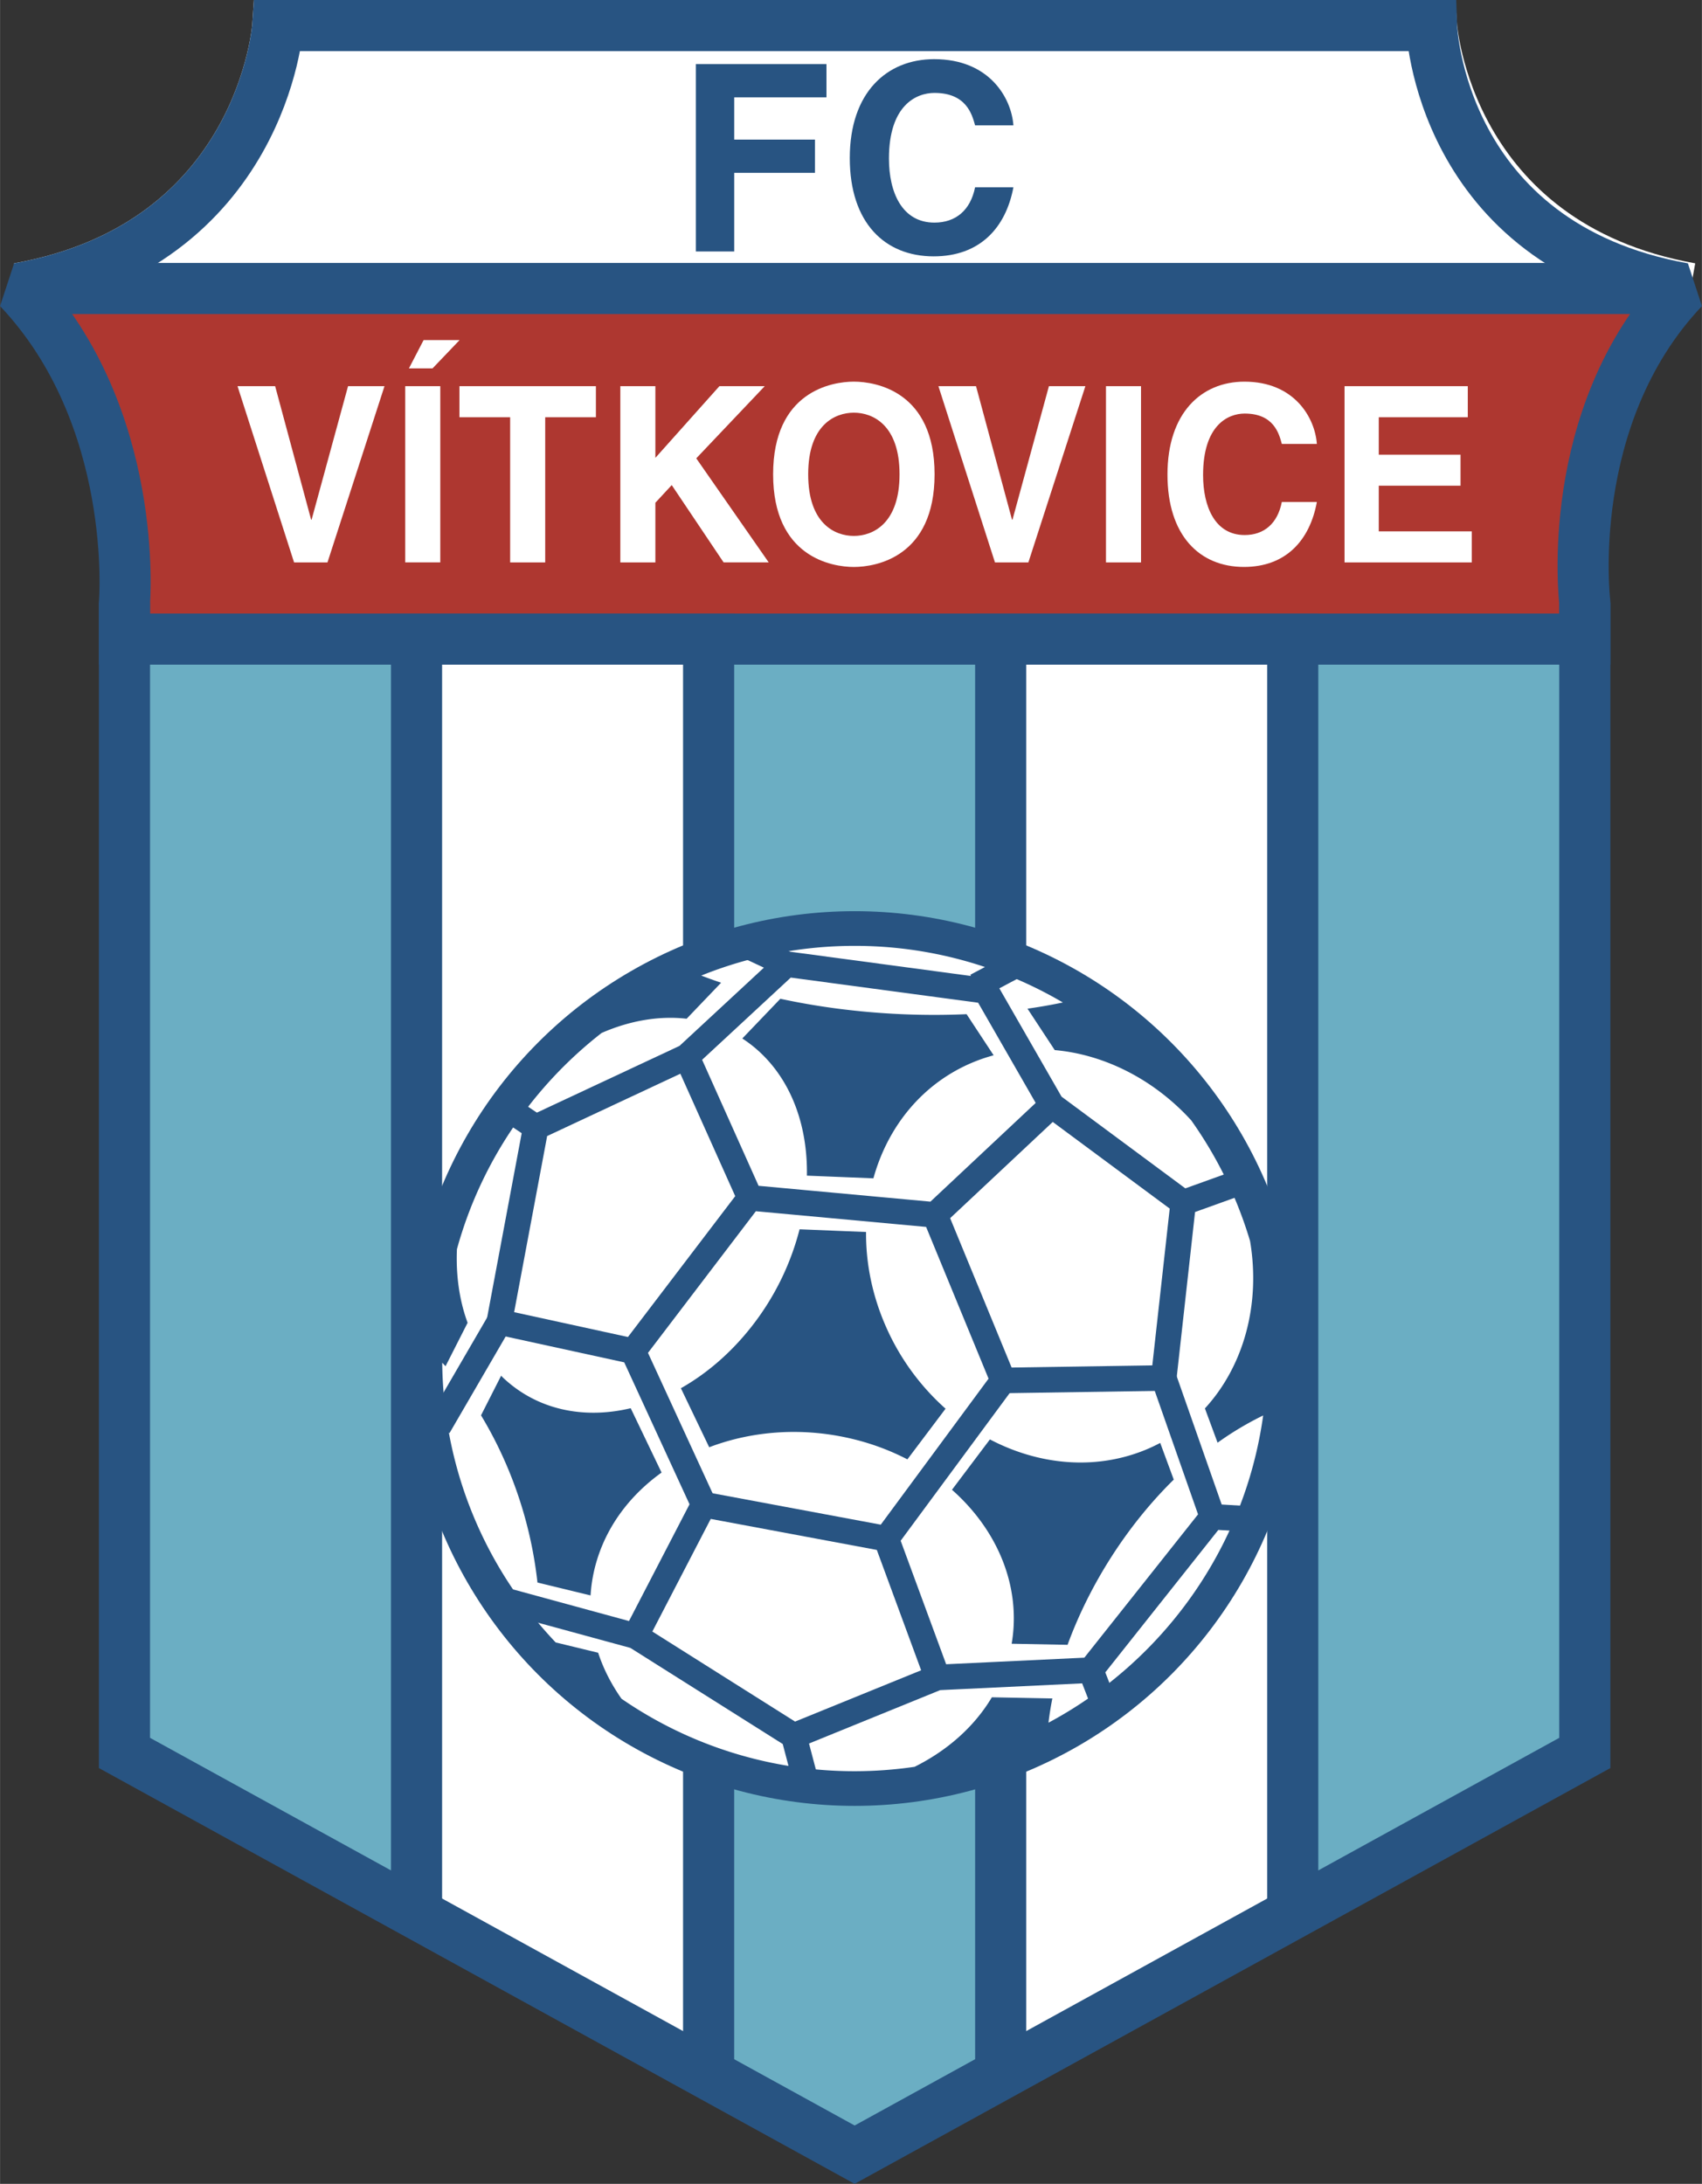
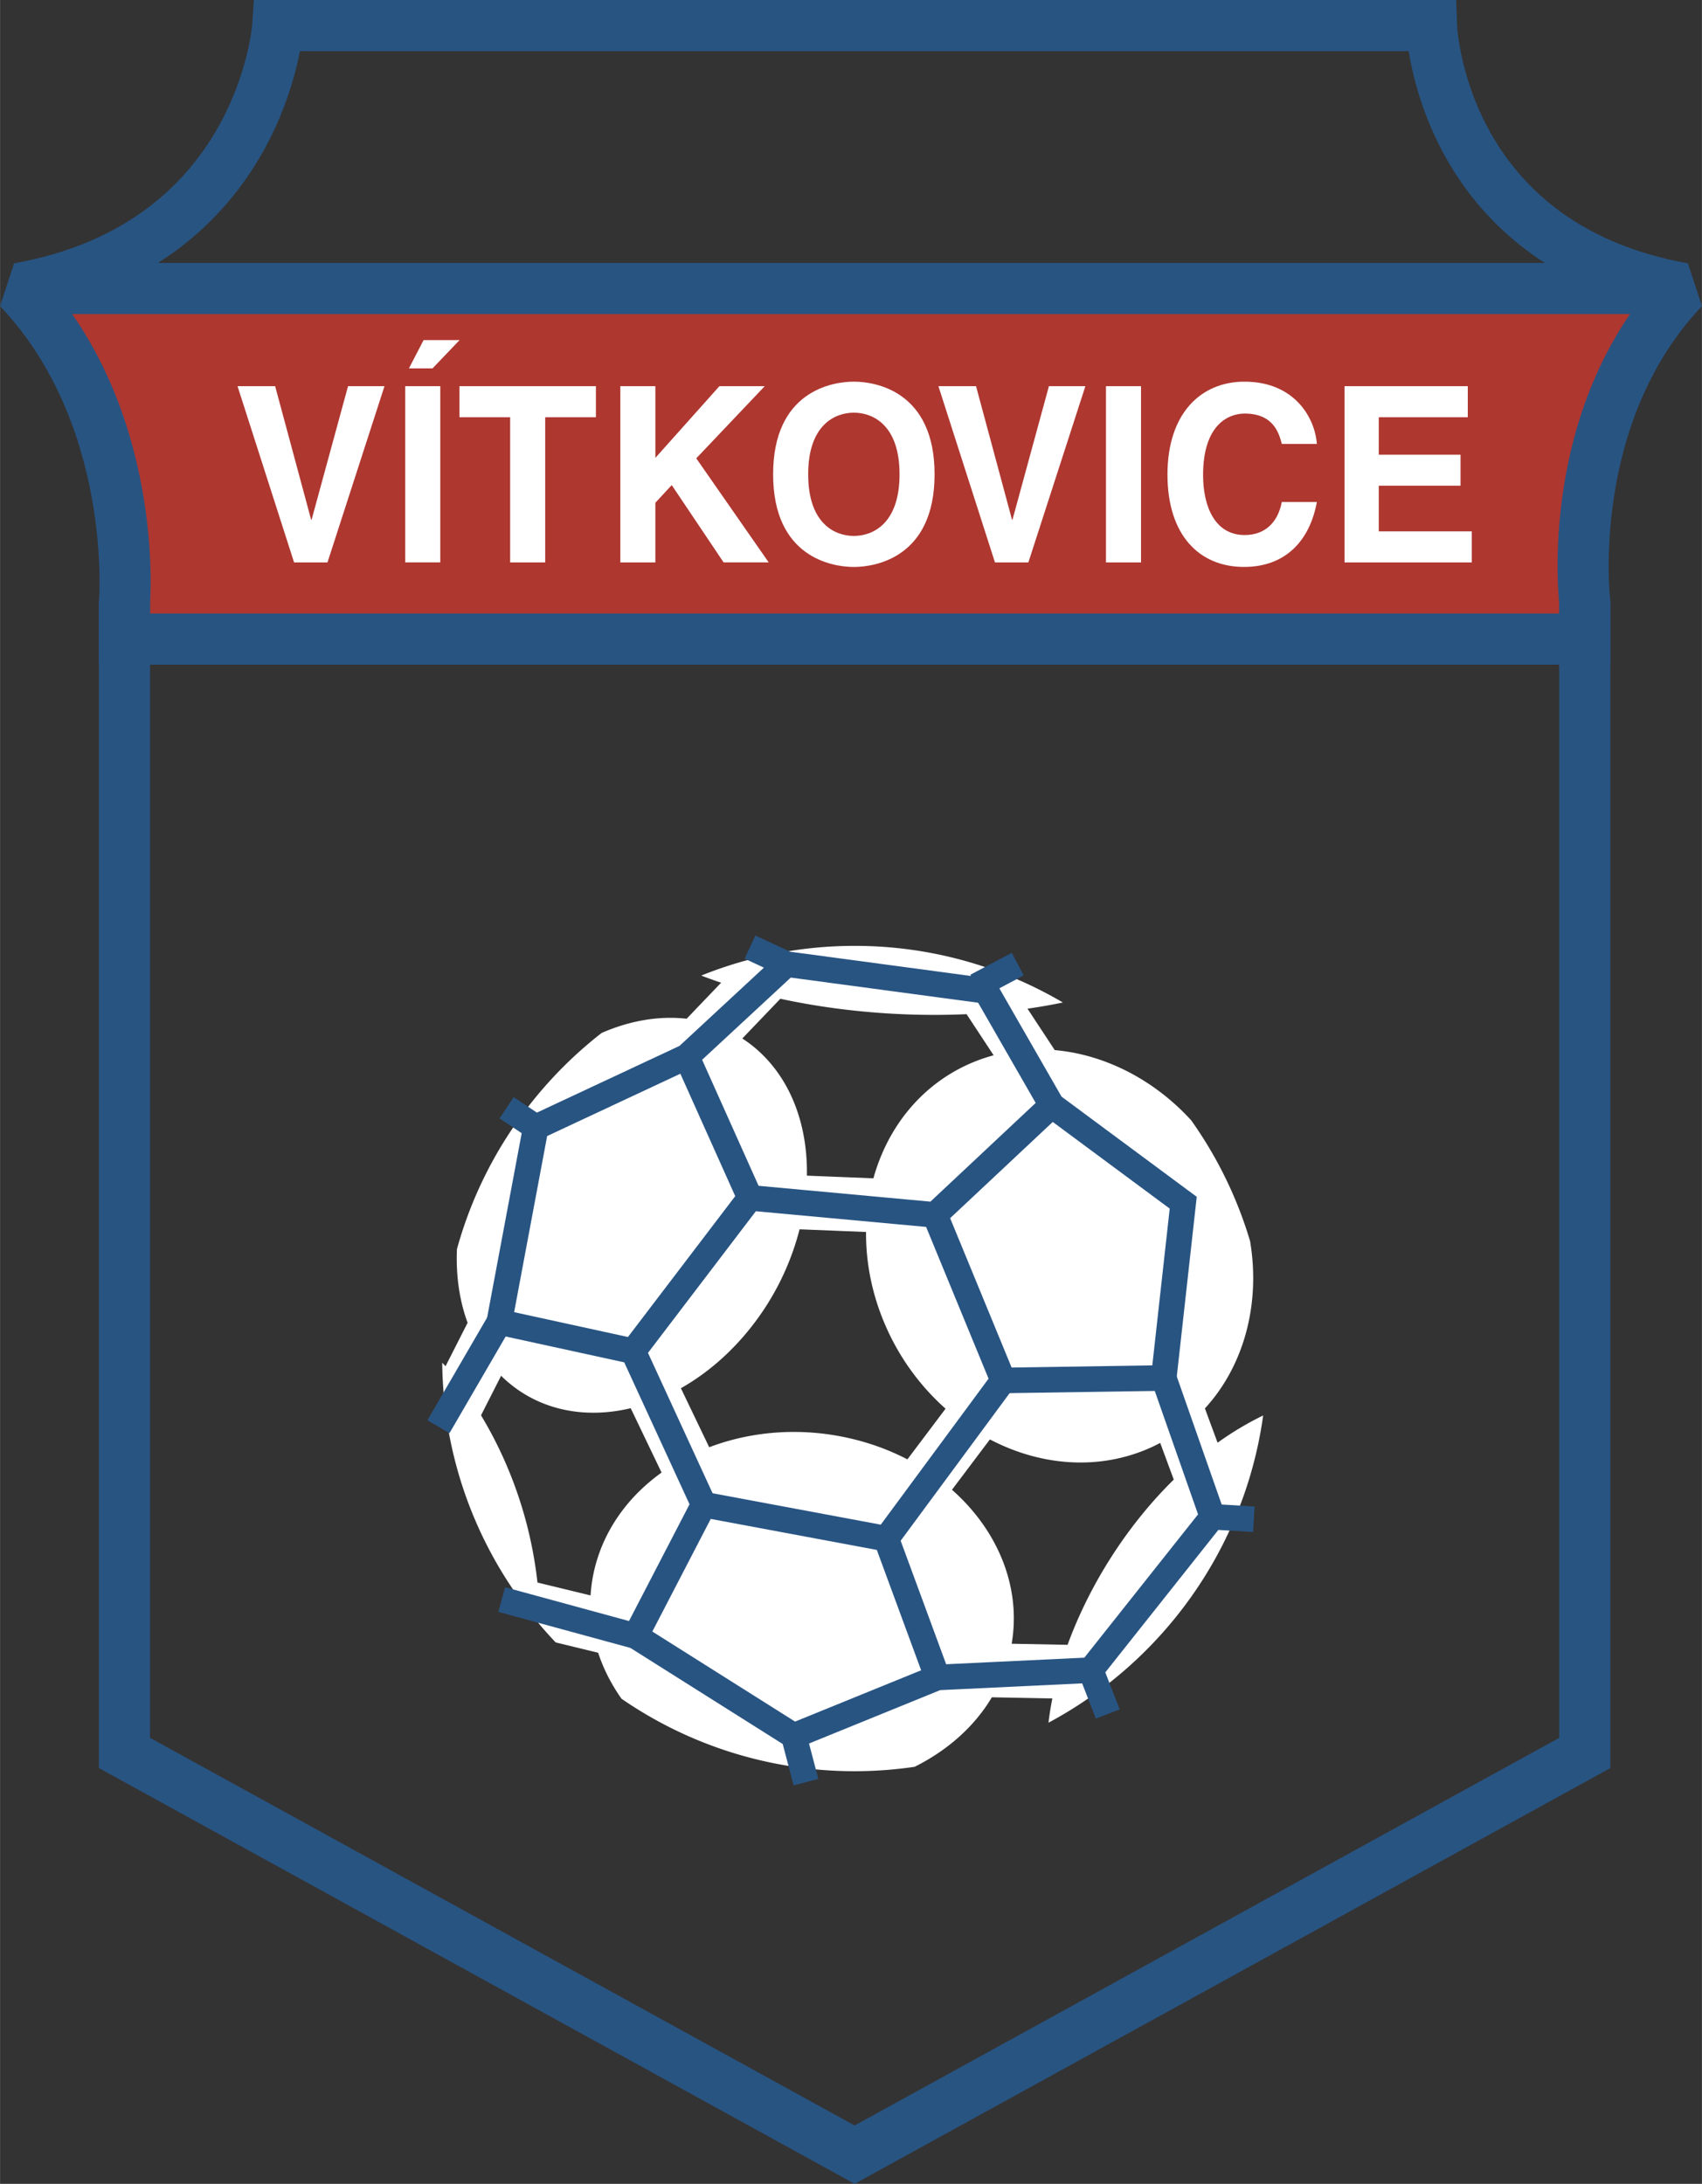
<svg xmlns="http://www.w3.org/2000/svg" width="1949" height="2500" viewBox="0 0 169.179 217.021">
  <rect x="0" y="0" width="169.179" height="217.021" fill="#333333" stroke="none" />
-   <path d="M168.061 28.67c-24.315-4.354-25.767-26.13-25.767-26.13H27.611S26.159 24.315 1.844 28.67C14.91 42.461 12.369 59.881 12.369 59.881V174.2l72.583 39.921 72.584-39.921V59.881s-2.54-17.42 10.525-31.211z" fill="#6baec3" />
-   <path d="M168.061 28.67c-24.315-4.354-25.767-26.13-25.767-26.13H27.611S26.159 24.315 1.844 28.67" fill="#fff" stroke="#fff" stroke-width="5.081" />
  <path d="M157.536 63.51v-3.629s-2.541-17.42 10.524-31.211H1.844C14.91 42.461 12.369 59.881 12.369 59.881v3.629h145.167z" fill="#ae3730" />
-   <path fill="#fff" stroke="#285482" stroke-width="5.081" d="M99.469 205.774V63.51h29.033v127.022M41.402 190.532V63.51h29.034v142.264" />
-   <circle cx="84.952" cy="135.005" r="43.187" fill="#285482" stroke="#285482" stroke-width="2.54" />
  <path d="M125.562 140.662a31.142 31.142 0 0 0-4.532 2.707l-1.259-3.407c3.861-4.204 5.549-10.346 4.488-16.633a40.856 40.856 0 0 0-5.849-11.993c-3.685-4.038-8.578-6.54-13.568-6.983l-2.708-4.116a52.899 52.899 0 0 0 3.516-.614 40.748 40.748 0 0 0-20.696-5.627 40.776 40.776 0 0 0-15.249 2.952 43.52 43.52 0 0 0 1.974.709l-3.429 3.581c-2.725-.312-5.631.182-8.449 1.412-6.879 5.36-12.008 12.856-14.384 21.488-.108 2.583.236 5.078 1.061 7.314l-2.195 4.32c-.107-.124-.219-.234-.328-.354.107 10.76 4.38 20.536 11.278 27.8l4.222 1.025c.524 1.603 1.312 3.137 2.317 4.567a40.771 40.771 0 0 0 23.182 7.205 41.12 41.12 0 0 0 5.96-.438c3.229-1.609 5.925-3.964 7.678-6.908l6.013.116a30.625 30.625 0 0 0-.384 2.409c11.338-6.062 19.507-17.297 21.341-30.532zm-66.209 14.319a15.07 15.07 0 0 0-.652 3.565l-5.279-1.281a41.09 41.09 0 0 0-3.512-12.65 39.897 39.897 0 0 0-2.099-3.966l2.001-3.939c.048.047.088.101.136.147 3.409 3.255 8.063 4.201 12.743 3.085l3.068 6.396c-3.025 2.168-5.315 5.119-6.406 8.643zm18.214-55.728c1.746.377 3.577.7 5.491.954 4.448.591 8.865.763 13.021.577l2.689 4.086c-.655.177-1.304.392-1.944.653-5.082 2.07-8.568 6.384-10.007 11.573l-6.61-.266c.077-4.751-1.416-9.156-4.553-12.153a12.68 12.68 0 0 0-1.869-1.477l3.782-3.947zm12.629 45.772a24.025 24.025 0 0 0-5.182-1.961c-5.06-1.28-10.165-.9-14.52.757l-2.814-5.865c2.486-1.405 4.849-3.4 6.887-5.952a26.152 26.152 0 0 0 4.91-9.841l6.608.266c-.025 3.083.605 6.294 1.979 9.41a23.643 23.643 0 0 0 5.925 8.151l-3.793 5.035zm10.364 18.323c.967-5.64-1.376-11.276-5.933-15.301l3.771-5.004c4.84 2.537 10.417 3.093 15.438 1.047a16.118 16.118 0 0 0 1.491-.7l1.347 3.647c-4.66 4.574-8.383 10.468-10.556 16.418l-5.558-.107z" fill="#fff" />
  <g fill="#fff">
    <path d="M34.592 38.378h3.623l-5.667 17.511h-3.321l-5.62-17.511h3.739l3.576 13.268h.047l3.623-13.268zM42.99 36.61h-2.346l1.458-2.812h3.577L42.99 36.61zm.772 19.279h-3.485V38.378h3.485v17.511zM54.191 55.889h-3.484V41.463h-5.04v-3.085h13.564v3.085h-5.04v14.426zM65.143 55.889h-3.484V38.378h3.484V45.5l6.364-7.122h4.506l-6.805 7.17 7.201 10.34h-4.483l-5.157-7.682-1.626 1.756v5.927zM80.333 47.134c0-4.904 2.655-6.124 4.541-6.124 1.886 0 4.541 1.22 4.541 6.124 0 4.905-2.655 6.125-4.541 6.125-1.887-.001-4.541-1.22-4.541-6.125zm-3.485 0c0 8.213 5.813 9.209 8.025 9.209 2.212 0 8.025-.996 8.025-9.209s-5.813-9.208-8.025-9.208c-2.212-.001-8.025.995-8.025 9.208zM104.264 38.378h3.624l-5.666 17.511H98.9l-5.62-17.511h3.739l3.576 13.268h.047l3.622-13.268zM113.42 55.889h-3.484V38.378h3.484v17.511zM127.416 44.116c-.279-1.046-.813-3.018-3.693-3.018-1.672 0-4.134 1.168-4.134 6.109 0 3.14 1.185 5.963 4.134 5.963 1.928 0 3.275-1.144 3.693-3.286h3.484c-.696 3.797-3.066 6.456-7.247 6.456-4.435 0-7.604-3.146-7.604-9.182 0-6.109 3.354-9.23 7.65-9.23 4.994 0 7.015 3.608 7.2 6.188h-3.483zM145.902 41.463h-8.849v3.72h8.129v3.085h-8.129v4.537h9.244v3.084H133.65V38.378h12.252v3.085z" />
  </g>
  <g fill="#285482">
-     <path d="M72.981 24.991H69.17V6.369h12.981v3.303h-9.17v4.201h8.028v3.302h-8.028v7.816zM96.923 12.456c-.305-1.118-.889-3.222-4.039-3.222-1.829 0-4.522 1.248-4.522 6.522 0 3.352 1.295 6.366 4.522 6.366 2.108 0 3.582-1.221 4.039-3.508h3.811c-.763 4.049-3.354 6.862-7.926 6.862-4.854 0-8.339-3.329-8.339-9.773 0-6.521 3.689-9.824 8.39-9.824 5.461 0 7.671 3.822 7.875 6.577h-3.811z" />
-   </g>
+     </g>
  <path fill="none" stroke="#285482" stroke-width="5.081" d="M5.473 28.67h158.233M12.369 59.881v3.629h145.167v-3.629" />
  <g fill="none" stroke="#285482" stroke-width="2.54">
-     <path d="M69.952 149.522l-7.016-15.243M53.257 112.021l15.001-7.017 6.29 14.033-11.612 15.242-13.308-2.903zM53.257 112.021l-2.903-1.937M104.55 109.843l-11.613 10.888 6.774 16.452 15.969-.243 1.935-17.42zM68.258 105.004l9.92-9.194 19.84 2.662 6.532 11.371M92.937 120.731l-18.389-1.694M97.049 97.988l4.114-2.178M78.178 95.81l-3.63-1.694M117.615 119.52l6.049-2.177" />
+     <path d="M69.952 149.522l-7.016-15.243M53.257 112.021l15.001-7.017 6.29 14.033-11.612 15.242-13.308-2.903zM53.257 112.021l-2.903-1.937M104.55 109.843l-11.613 10.888 6.774 16.452 15.969-.243 1.935-17.42zM68.258 105.004l9.92-9.194 19.84 2.662 6.532 11.371M92.937 120.731l-18.389-1.694M97.049 97.988l4.114-2.178M78.178 95.81l-3.63-1.694M117.615 119.52" />
    <path d="M115.68 136.94l4.839 13.791-12.098 15.243-15.243.725-5.08-13.79 11.613-15.726M120.519 150.731l4.112.243M108.421 165.974l1.693 4.355M93.178 166.699l-14.274 5.807-15.727-9.919 6.775-13.065 18.146 3.387M49.628 131.376L43.58 141.78M63.177 162.587l-13.307-3.629M78.904 172.506l1.21 4.598" />
  </g>
  <path d="M167.335 28.67c-24.336-4.358-25.042-26.13-25.042-26.13H27.611S26.159 24.315 1.844 28.67c12.051 12.721 10.524 31.211 10.524 31.211V174.2l72.583 39.921 72.584-39.921V59.881c.001 0-2.262-18.48 9.8-31.211z" fill="none" stroke="#285482" stroke-width="5.081" stroke-miterlimit="2" />
</svg>